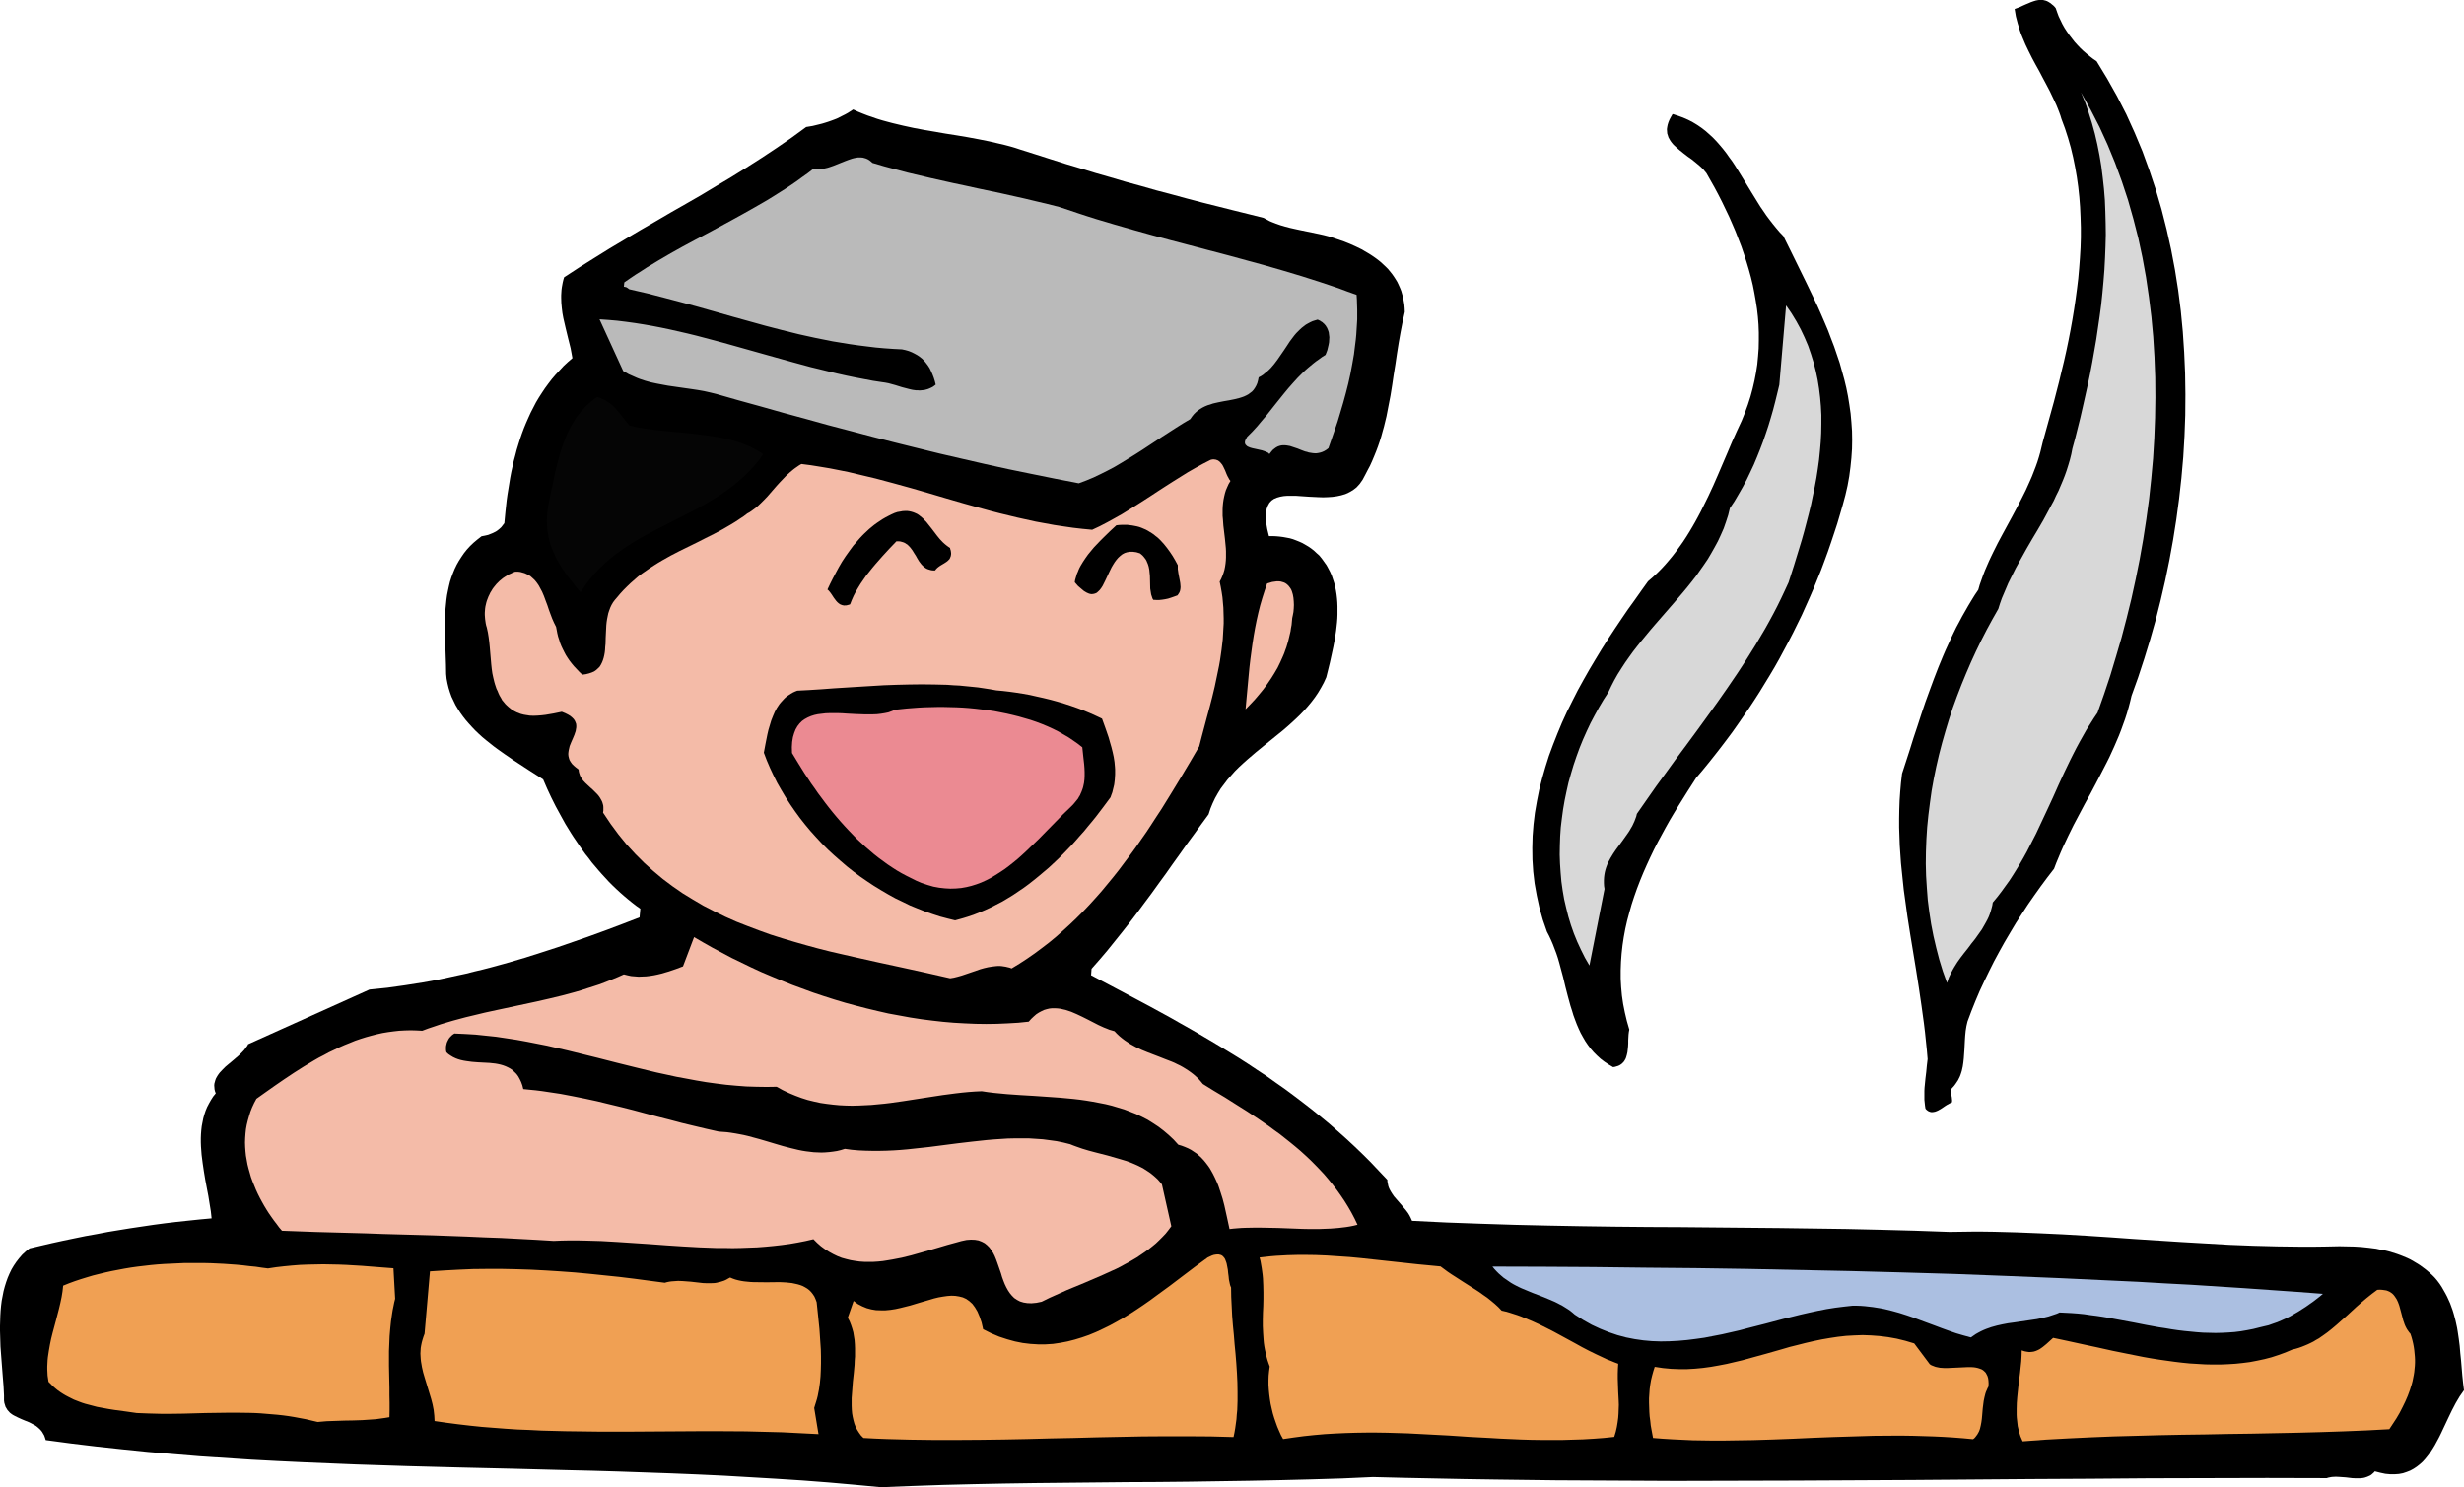
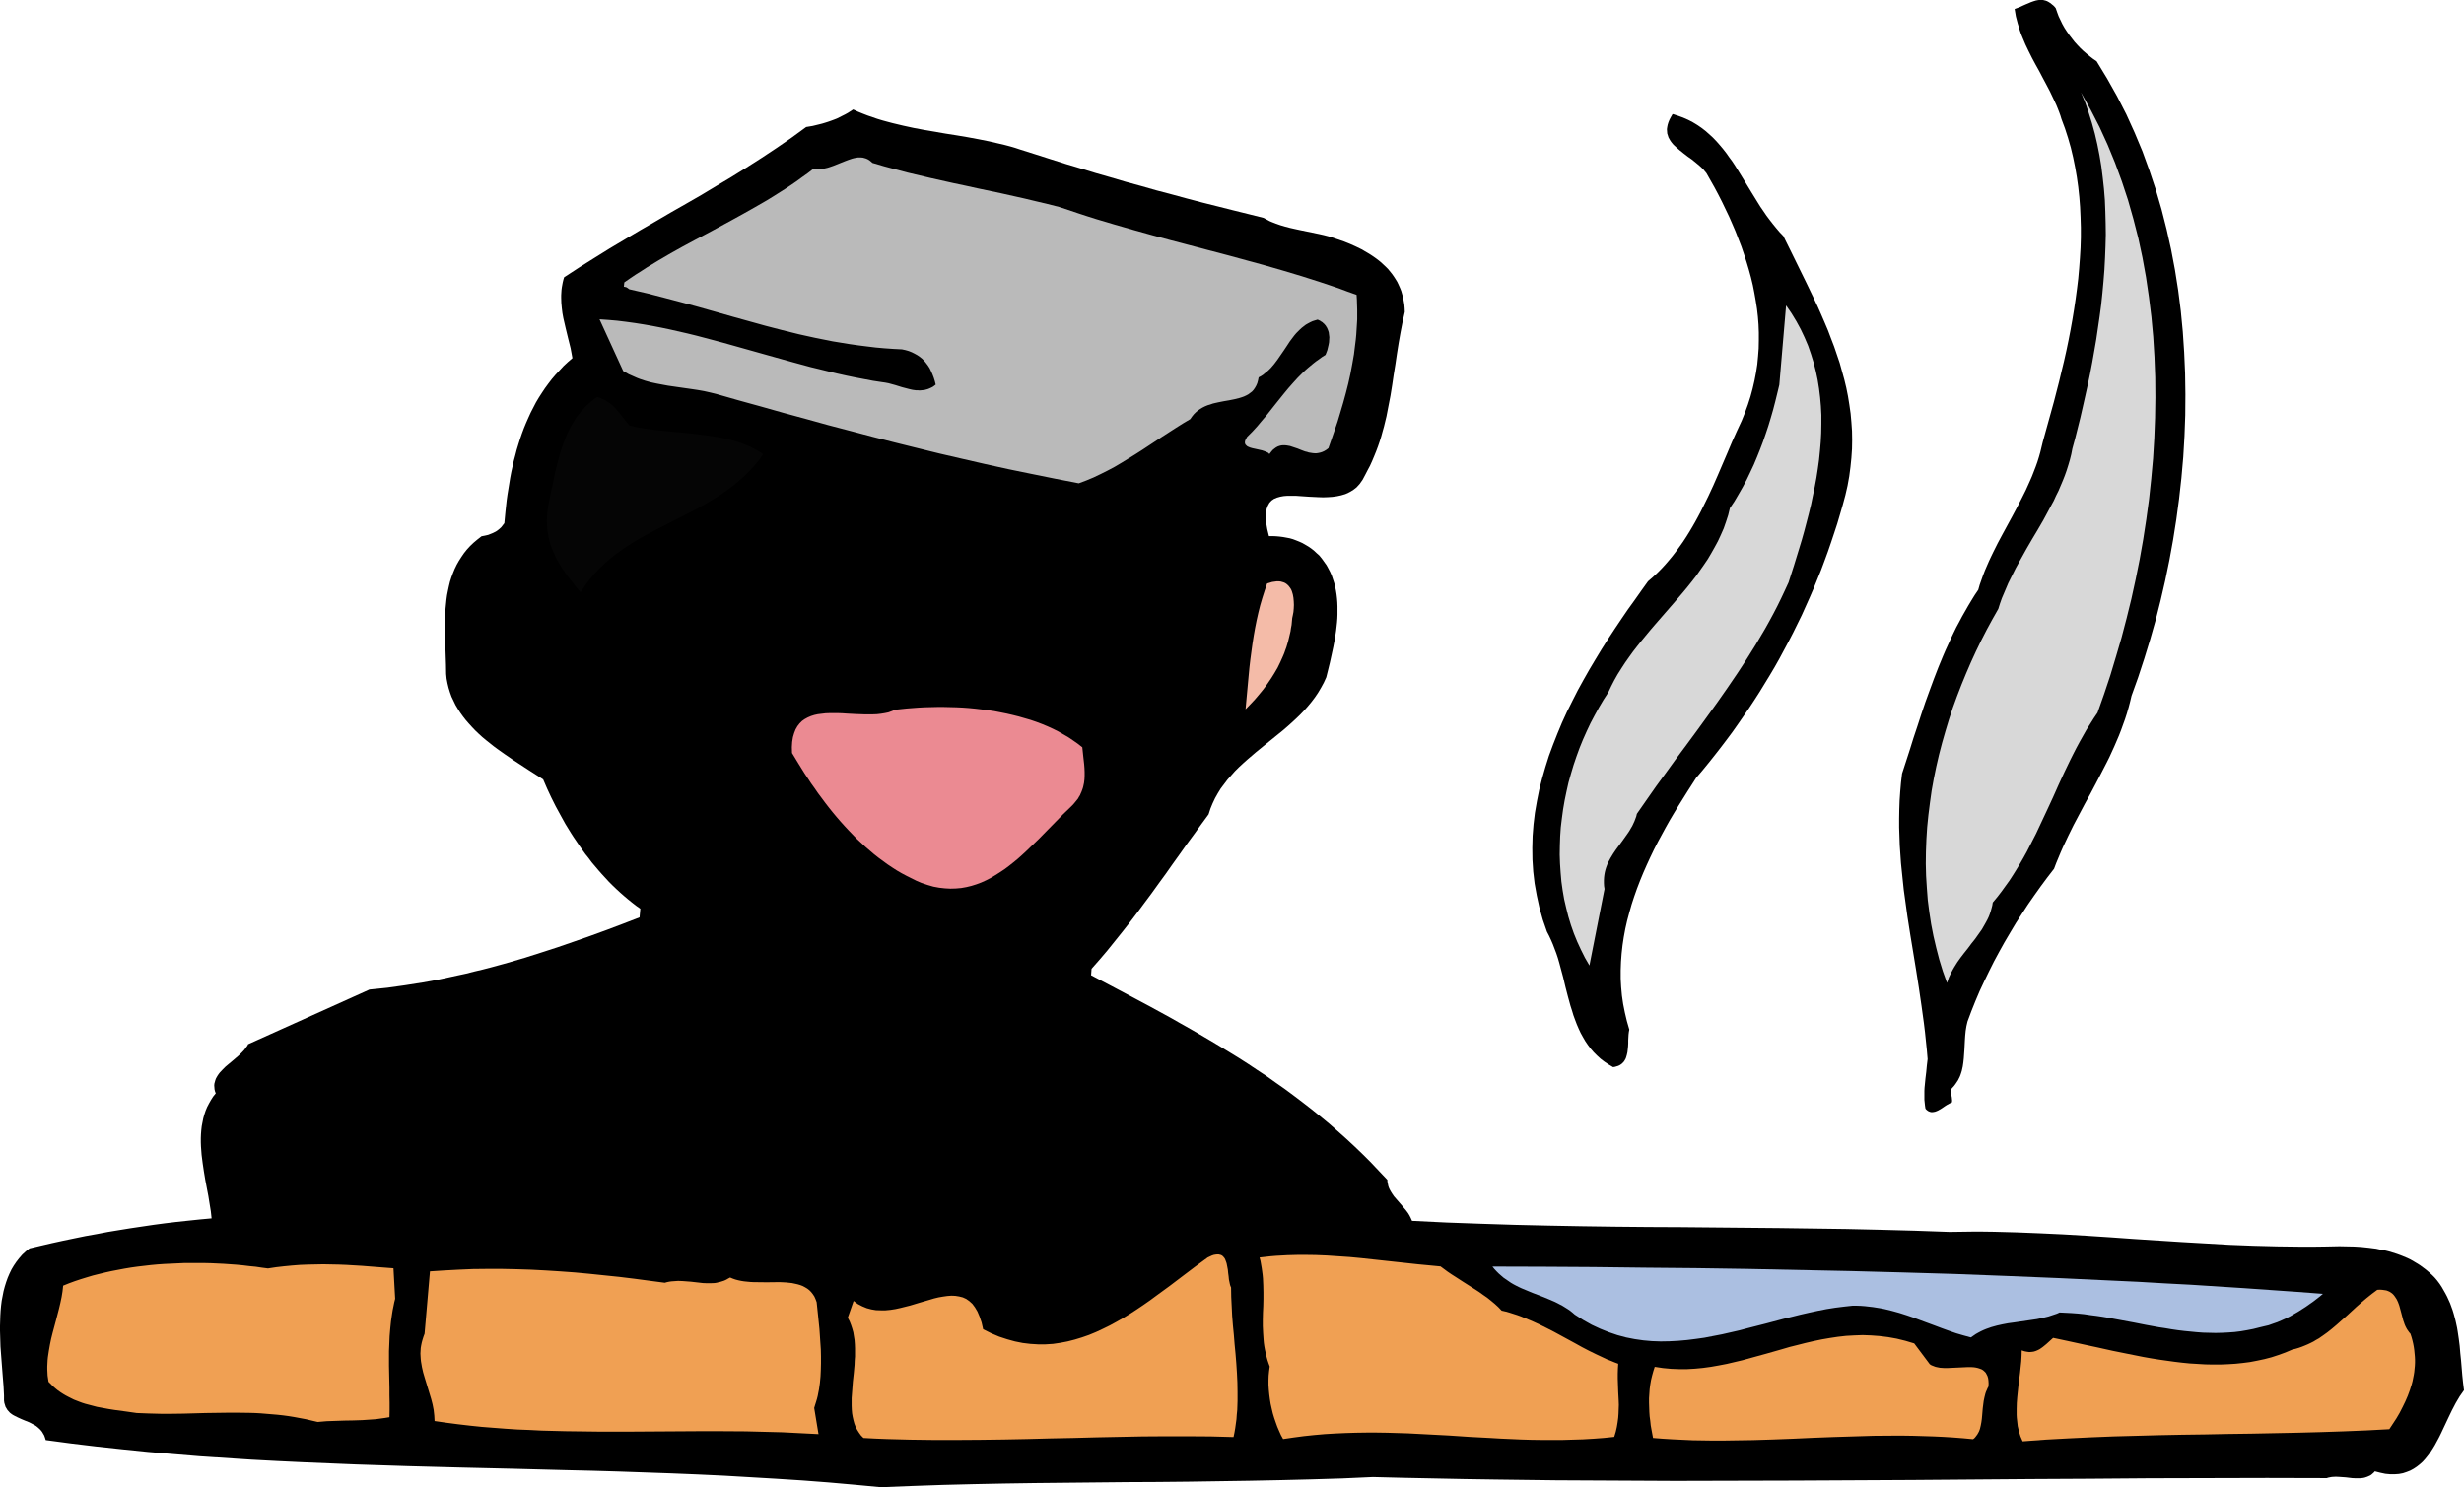
<svg xmlns="http://www.w3.org/2000/svg" width="3.479in" height="2.1in" fill-rule="evenodd" stroke-linecap="round" preserveAspectRatio="none" viewBox="0 0 16000 9659">
  <style>.brush1{fill:#000}.pen1{stroke:none}.brush2{fill:#d8d8d8}.brush5{fill:#f4bba8}.brush7{fill:#f0a053}</style>
  <path d="m13615 399 68 112 64 114 60 117 54 119 51 122 45 124 42 126 37 127 33 130 29 130 25 132 21 133 17 134 13 135 9 135 6 136 2 136-1 136-5 136-8 136-12 136-15 135-18 134-21 133-24 132-27 131-30 130-32 127-36 127-38 124-40 122-43 120-9 38-10 38-11 38-12 37-13 36-13 36-14 36-15 35-15 35-16 35-16 35-17 34-35 68-35 67-36 68-37 67-36 68-36 68-34 69-33 70-16 36-15 36-15 36-14 37-44 57-43 58-42 59-41 59-39 60-39 60-37 62-36 61-35 63-34 63-32 64-31 64-30 64-28 66-26 65-25 67-7 30-5 31-3 31-2 30-3 59-4 57-3 28-4 27-3 13-3 14-4 13-4 12-5 13-6 12-6 12-8 12-8 12-9 12-10 11-10 11-1 10 1 11 1 11 2 10 2 11 1 11 1 10-1 11-11 5-11 6-11 6-11 7-22 15-22 13-11 5-11 4-11 2-11 1-5-1-5-1-5-2-5-2-5-3-5-4-5-4-5-6-3-19-2-19-2-19v-59l1-20 2-20 4-41 5-41 4-42 5-42-5-58-6-58-6-58-7-58-16-116-17-116-18-115-19-116-19-115-18-115-8-58-8-58-8-58-6-57-6-58-6-58-4-58-4-58-2-58-2-58v-58l1-58 2-58 4-59 5-58 7-59 25-77 25-77 24-77 26-78 25-77 26-77 28-77 28-76 29-75 31-75 16-37 17-37 17-37 17-36 18-37 19-35 19-36 20-35 20-35 21-35 21-34 23-34 9-32 11-31 11-31 12-31 13-30 13-30 14-30 14-29 29-58 31-58 31-57 31-57 31-58 30-58 29-58 27-60 13-30 12-31 12-31 11-31 10-32 9-32 8-33 8-33 36-130 36-130 17-66 17-66 16-67 16-66 15-67 14-67 13-67 12-67 11-67 10-67 9-67 8-66 6-67 5-67 4-67 2-66v-66l-2-66-3-66-5-65-7-65-9-64-11-64-13-64-15-63-18-63-20-62-23-62-7-23-8-22-9-23-9-22-21-45-21-44-23-44-23-43-23-44-24-43-23-43-22-44-21-44-19-45-9-22-8-23-7-23-7-23-6-23-6-23-4-24-4-24 19-7 18-7 17-8 18-8 17-7 16-7 17-6 16-5 16-3 16-1h8l8 1 8 2 8 2 8 3 8 4 8 5 8 5 8 7 9 7 8 8 8 10 9 26 10 27 12 25 12 25 14 25 15 23 16 23 17 22 17 22 19 21 19 20 20 19 21 18 21 17 22 17 22 15z" class="pen1 brush1" />
  <path d="m13621 4628-25 37-24 38-24 38-22 39-22 39-21 39-20 39-20 40-38 79-37 80-36 81-37 80-37 79-37 79-20 39-20 39-20 39-21 38-22 38-23 38-23 37-24 37-26 36-26 36-27 35-29 35-3 19-5 19-5 18-6 18-7 18-8 17-9 17-9 16-19 33-22 31-22 31-24 30-23 31-24 30-23 30-22 31-10 16-10 16-9 16-9 17-8 16-8 17-6 18-6 17-27-75-23-75-20-77-18-77-15-77-12-78-10-78-6-79-5-79-2-79 1-79 3-79 5-79 8-79 10-79 11-79 14-78 16-78 18-78 20-77 22-77 23-76 25-76 27-74 29-75 30-73 31-72 33-72 34-70 36-70 37-68 38-67 11-35 12-34 14-33 14-33 14-33 16-32 16-32 16-32 35-63 35-63 36-62 37-62 36-62 34-63 17-32 17-31 15-33 16-32 14-33 14-33 13-33 12-34 11-35 10-34 9-36 7-36 18-66 17-68 17-68 16-70 16-71 16-72 15-72 14-73 13-74 13-75 11-75 11-75 10-75 8-76 7-76 6-76 4-76 3-76 2-75-1-75-2-75-3-75-6-74-8-73-9-72-12-72-14-71-16-69-19-69-21-67-23-67-27-65 62 111 58 113 53 116 48 117 44 120 40 121 35 123 32 125 27 126 23 127 19 129 16 129 12 130 8 131 5 132 1 131-2 133-5 132-8 132-12 132-14 131-18 132-20 130-23 130-26 129-28 128-31 126-33 126-36 123-37 123-40 120-42 119z" class="pen1 brush2" />
  <path d="m11580 1533 50 101 50 102 50 102 49 102 24 51 23 52 22 51 22 52 20 53 20 52 18 53 18 53 15 54 15 54 13 54 11 55 9 56 8 56 5 56 4 57 1 58-1 58-4 59-6 59-8 61-11 61-14 61-17 63-18 62-18 61-20 61-20 60-21 61-22 60-22 59-24 59-24 59-25 58-26 58-26 58-28 57-28 57-29 56-30 56-30 56-31 55-32 54-33 54-33 54-34 53-35 53-36 52-36 52-36 51-38 51-38 50-39 50-39 49-40 49-41 48-57 89-57 91-28 46-28 47-27 48-26 48-26 48-25 49-24 50-23 50-22 50-21 51-20 52-18 51-17 52-15 53-14 52-12 53-10 54-8 53-6 54-4 54-2 55v54l3 55 5 55 8 55 11 55 13 55 16 56-3 16-2 17-1 18-1 19v19l-1 20-2 19-2 18-4 18-5 17-3 8-4 7-4 7-5 7-6 6-6 6-7 5-8 5-9 4-10 3-10 3-12 2-29-17-27-18-25-19-23-21-22-22-20-23-18-24-17-25-15-26-15-27-13-28-12-28-11-29-11-30-9-30-10-31-17-62-16-62-15-63-17-63-8-30-9-31-10-30-11-29-11-29-12-28-13-28-14-27-27-78-22-79-17-78-14-78-9-77-5-77-1-77 2-77 6-76 9-75 13-75 15-75 19-74 21-73 23-73 27-73 28-71 30-72 32-70 35-70 35-69 38-69 38-67 40-67 40-66 42-66 42-64 43-64 43-63 44-61 43-61 43-60 30-26 28-26 27-27 26-28 25-29 24-29 23-30 22-30 22-31 21-32 20-32 19-32 19-33 18-33 18-34 17-34 34-69 32-69 31-71 30-70 30-70 30-71 31-69 32-69 21-52 19-52 17-53 14-52 12-52 10-52 8-52 5-52 4-52 1-52v-51l-2-52-4-51-6-52-8-51-9-51-10-51-12-50-14-51-15-50-16-49-17-50-19-49-19-49-21-49-21-48-23-48-23-48-24-47-25-47-26-46-26-46-10-12-10-12-12-12-12-11-25-21-26-21-27-19-26-20-25-20-23-20-11-10-10-10-9-11-8-11-7-12-6-11-4-13-4-12-1-14-1-14 2-14 3-15 5-16 7-17 9-17 11-19 35 11 33 12 32 14 31 16 28 17 28 19 26 20 25 22 24 22 23 24 22 25 21 25 21 27 19 27 20 27 19 29 36 58 36 59 36 59 37 60 18 29 20 29 19 28 21 28 21 27 22 27 22 26 24 25z" class="pen1 brush1" />
  <path d="m6627 972 98 31 97 31 98 31 97 29 98 30 98 28 98 29 99 27 98 28 99 26 99 27 99 26 100 25 99 25 101 25 100 25 13 7 13 7 13 7 14 6 28 11 29 10 30 9 31 8 31 7 32 7 63 13 63 13 31 7 31 8 29 9 29 10 41 14 40 16 40 18 39 19 18 11 19 11 18 11 18 12 17 12 17 13 16 13 15 14 15 14 15 15 13 16 13 16 12 17 11 17 11 18 9 19 9 20 8 20 6 21 6 21 4 23 4 23 2 24 1 24-15 68-13 67-12 68-11 69-10 68-11 68-10 68-11 68-13 67-13 67-8 33-8 33-9 32-9 33-10 32-11 32-12 32-13 32-13 31-14 31-16 30-16 31-16 30-19 27-20 22-23 18-24 14-26 12-27 8-28 6-29 4-30 2-30 1-31-1-61-3-59-4-28-2h-53l-25 2-22 4-21 6-19 8-16 11-14 15-10 18-8 21-4 26-1 30 2 35 7 41 11 45h24l23 1 22 2 23 3 22 4 21 4 21 6 21 8 20 8 20 9 19 11 19 11 19 13 18 14 17 16 18 16 17 21 15 21 15 21 12 22 12 23 10 23 8 24 8 24 6 24 5 25 4 25 3 26 2 25 1 26v53l-1 26-2 26-3 27-3 26-8 53-10 52-11 51-11 50-12 49-12 48-16 35-18 33-19 32-21 31-22 29-24 29-24 27-26 27-27 26-27 25-28 25-29 25-58 47-58 47-59 48-56 48-28 25-27 25-26 26-24 27-24 27-22 29-22 29-19 31-18 32-16 34-14 34-12 37-47 64-47 65-47 64-46 65-46 64-45 64-46 63-46 64-47 63-46 62-48 63-48 61-49 61-49 61-51 60-52 59-3 42 131 69 130 69 129 69 128 70 63 36 64 36 62 36 63 37 62 37 62 38 62 38 61 39 60 40 61 40 59 42 60 42 58 43 58 44 58 45 57 46 57 47 56 49 55 49 55 51 54 52 54 54 52 55 53 56v10l2 10 2 10 2 10 3 9 4 9 4 8 5 9 10 16 11 16 13 15 13 15 26 30 26 31 12 16 10 16 9 18 8 18 226 11 223 8 220 7 218 5 216 4 215 3 214 2 213 1 213 2 214 2 215 2 216 3 218 3 220 5 223 6 227 8 72-1 72-1h72l73 1 74 2 74 2 75 3 75 3 150 7 153 9 153 10 154 11 155 10 155 10 156 9 155 9 78 3 77 3 78 2 77 2 77 1 78 1h76l77-1 48-1 47-1 48 1 48 1 48 3 47 5 23 3 24 3 23 5 23 4 23 5 23 6 22 7 22 7 22 8 22 9 22 9 21 10 21 12 20 12 21 13 19 14 20 15 19 16 19 17 18 18 17 20 15 20 14 21 12 21 12 21 11 21 10 22 10 22 8 22 8 22 7 23 6 22 6 23 5 23 5 23 4 24 7 47 6 47 4 48 5 48 4 48 4 48 5 48 6 48-14 20-14 20-13 22-13 22-25 48-24 50-24 51-24 51-13 26-13 24-13 24-14 23-15 23-16 21-16 20-17 19-19 17-19 15-21 14-22 12-23 9-24 8-26 5-28 2h-29l-32-3-33-7-35-9-7 8-8 7-8 7-8 5-9 4-9 4-9 3-9 3-10 2-9 1-10 1h-30l-21-1-42-5-43-3-21-1-20 1-10 1-10 2-10 2-9 3-387-1-385 1-384 1-383 3-383 2-383 3-384 3-383 2-385 2-385 1-387 1-389-2-390-2-393-5-197-3-198-4-199-4-199-5-201 9-200 6-200 5-200 4-199 3-199 3-199 2-199 1-199 2-199 2-199 2-200 3-199 4-200 5-201 7-200 8-170-16-170-15-170-13-171-11-170-10-171-10-171-8-171-7-171-6-171-6-170-5-171-4-342-9-341-8-341-9-340-11-169-7-170-7-169-8-169-9-168-11-168-11-168-14-167-14-167-17-167-18-166-20-165-22-5-16-5-14-7-12-7-12-9-11-9-9-10-9-10-8-11-7-12-6-11-6-12-6-25-10-24-10-24-11-22-11-11-6-10-7-9-7-8-9-8-9-6-10-6-10-4-13-4-13-2-15v-33l-3-60-5-62-5-64-5-66-5-66-2-67-1-34v-33l1-33 1-33 2-33 3-32 4-32 6-31 6-31 8-30 9-29 10-28 12-28 13-27 15-25 17-25 18-23 20-23 23-21 24-19 72-17 73-17 73-16 72-15 73-15 73-13 73-14 73-12 74-12 74-11 74-11 75-10 75-9 75-8 77-8 76-7-5-46-8-49-8-50-10-52-10-53-9-54-8-54-7-55-2-27-2-27-1-27v-27l1-26 2-26 3-26 5-26 5-25 7-25 8-24 10-24 12-23 13-23 14-22 17-21-5-13-3-13-1-13-1-12 1-12 3-11 3-11 4-11 6-11 6-10 7-10 7-9 18-19 19-19 42-35 41-35 19-18 18-19 7-9 7-10 7-9 5-10 788-355 59-6 58-6 57-8 57-8 57-9 57-9 57-10 56-11 56-12 55-12 56-12 55-14 55-13 54-14 55-15 54-15 109-32 107-34 108-35 107-37 106-37 107-39 106-40 106-41 5-56-27-19-27-21-26-21-26-22-25-22-25-23-24-23-24-24-23-25-23-25-22-25-22-26-22-26-20-27-21-26-20-28-19-27-19-28-19-28-18-28-35-57-32-58-31-57-29-58-27-58-25-58-95-61-101-66-51-35-51-36-24-18-25-20-24-19-24-20-23-21-22-21-21-22-21-23-20-23-18-23-18-25-16-25-15-25-13-27-13-27-10-28-9-29-7-29-6-31-3-31-1-59-2-60-2-60-2-61-1-61 1-62 1-30 2-30 3-30 3-30 4-29 6-30 6-28 7-29 9-28 10-27 11-27 13-27 14-25 16-25 17-25 19-24 21-23 23-22 25-21 27-21 21-4 22-5 10-4 10-4 10-4 10-5 10-5 9-6 9-7 8-7 8-7 7-9 7-9 7-9 7-74 8-74 5-36 6-37 6-37 6-37 7-37 8-36 8-36 10-37 9-35 11-36 11-35 12-35 13-35 14-34 15-34 15-33 17-33 17-33 19-32 20-31 20-30 22-30 23-30 24-28 26-28 26-28 28-26 29-25-6-33-6-32-8-32-8-32-16-66-15-65-6-33-4-33-3-33-1-33v-16l1-17 1-17 2-16 3-17 3-16 4-17 5-17 98-64 99-62 98-61 99-59 99-59 99-57 99-58 100-57 99-57 98-59 99-59 98-61 97-62 98-65 48-33 48-33 48-35 48-35 42-7 41-10 20-5 20-6 19-6 20-7 19-7 18-7 18-9 18-9 18-9 18-10 17-11 17-11 30 14 32 13 31 12 32 11 32 11 33 10 33 9 34 9 67 16 69 15 69 13 70 12 70 12 70 11 71 12 70 13 70 14 69 16 34 8 34 9 34 10 33 11z" class="pen1 brush1" />
  <path d="m6877 1344 60 20 60 20 61 20 60 19 121 36 122 35 122 34 122 33 122 32 121 32 122 32 121 33 121 33 121 35 120 36 119 38 60 20 59 20 59 22 59 21 2 32 1 32 1 32v64l-2 33-2 32-2 32-3 32-4 32-4 32-4 33-11 63-12 64-14 63-16 63-17 62-18 61-18 60-20 59-20 58-20 57-13 10-13 8-13 6-12 4-13 3-13 2h-12l-13-1-12-2-13-2-12-4-13-3-24-9-25-10-24-8-24-8-11-2-12-2-11-1h-12l-11 1-12 3-11 4-11 6-11 8-11 9-10 12-11 14-4-4-4-4-6-3-6-3-13-5-15-5-31-7-32-7-14-4-12-5-6-3-4-3-4-4-4-4-2-4-2-5v-11l2-7 3-7 4-7 5-9 34-34 32-35 30-36 30-35 57-72 57-71 29-35 30-34 30-33 33-33 16-15 17-15 18-15 18-15 18-14 20-14 19-14 21-13 6-15 6-16 4-17 4-17 3-16 1-17 1-17-2-16-2-16-5-15-3-7-3-7-4-6-4-7-5-6-5-6-6-5-6-6-7-4-7-5-8-4-9-4-17 5-16 5-15 7-15 8-14 8-13 10-13 10-12 11-12 12-12 12-11 13-10 13-21 28-19 29-20 30-20 29-20 29-21 28-11 13-11 13-12 12-13 12-13 10-13 11-14 9-15 8-4 20-5 18-7 16-8 14-9 13-10 11-12 9-12 9-13 7-15 7-14 5-16 5-32 8-35 7-35 6-35 7-18 4-17 4-17 6-17 5-17 7-16 8-15 9-15 10-14 12-13 13-12 15-11 16-47 28-46 29-45 29-45 29-44 29-44 29-44 29-44 28-44 27-44 27-44 26-45 24-46 23-46 22-24 10-24 10-24 9-24 9-154-30-153-31-151-31-150-33-148-34-147-34-146-36-145-36-145-37-144-38-145-38-144-40-144-39-145-41-145-40-147-42-41-10-40-9-40-7-40-6-77-11-76-11-38-7-37-7-37-8-36-10-18-6-18-6-18-7-18-8-18-8-18-8-17-10-18-10-154-336 58 4 57 5 57 7 58 8 57 9 57 10 57 11 57 12 57 13 57 13 57 14 57 15 113 30 114 32 114 32 114 32 115 32 114 31 58 14 57 14 58 14 58 13 58 12 58 11 58 11 59 9 21 3 21 4 22 6 22 6 45 14 46 12 22 5 22 3h12l11 1 11-1 11-1 10-1 11-3 11-3 10-4 11-5 10-5 10-7 10-8-6-24-7-22-8-21-9-20-9-19-11-17-12-16-12-15-14-14-15-12-16-11-18-10-18-9-20-8-21-6-23-5-58-3-57-4-56-5-57-7-56-7-56-8-55-9-55-9-55-11-55-11-55-12-54-12-109-27-108-28-108-30-108-30-109-31-109-31-110-30-110-29-112-29-113-26-5-1-3-2-4-3-3-2-4-3-5-3-7-2-10-2 3-28 36-25 37-25 38-24 37-24 76-46 77-45 77-43 78-42 79-42 78-42 79-43 78-43 78-44 78-45 39-24 38-24 38-24 38-25 38-26 37-27 38-27 36-28 13 2 13 1h13l13-2 13-1 13-3 13-3 13-4 26-9 25-10 25-10 25-10 24-9 24-8 12-3 11-2 12-2h22l11 1 11 3 10 3 11 5 10 6 10 8 10 9 75 22 75 20 75 20 76 18 76 18 76 17 76 17 76 16 77 17 76 16 76 16 76 17 76 17 75 18 76 18 75 19z" class="pen1" style="fill:#bababa" />
  <path d="m11614 3783-24 52-24 51-25 51-26 50-27 50-28 50-29 49-29 49-30 48-30 48-31 48-31 47-64 94-65 93-67 93-66 91-67 91-67 90-65 90-65 89-63 90-62 89-4 17-6 16-6 16-7 15-7 15-9 15-8 14-9 14-39 55-40 54-19 28-17 28-8 15-8 14-6 15-6 16-5 16-4 16-3 17-2 17-1 18v18l1 20 3 19-98 497-29-50-26-52-24-52-22-54-19-54-17-56-14-56-13-56-10-58-8-57-5-58-4-59-2-58 1-59 2-59 4-59 7-58 8-59 10-58 12-58 13-58 16-57 17-57 19-56 20-55 22-54 24-54 25-53 27-51 28-51 29-49 31-48 19-40 20-39 22-39 24-38 24-37 26-37 26-36 28-36 28-35 29-35 29-35 30-35 60-69 60-69 30-35 30-35 29-35 28-35 28-36 26-37 26-37 25-37 23-39 22-39 21-39 19-41 18-41 15-43 14-43 11-45 30-45 27-46 27-47 25-47 23-48 23-49 21-50 20-50 19-50 18-52 17-51 16-53 15-52 14-54 13-53 13-54 44-516 35 51 31 51 29 53 25 53 23 54 19 55 17 55 14 55 12 57 9 56 7 57 5 57 3 58v58l-1 58-3 58-5 58-6 59-8 58-9 58-11 59-12 58-12 58-14 57-15 58-15 57-16 57-17 56-34 111-35 109z" class="pen1 brush2" />
  <path d="m4087 2764 27 6 28 6 28 5 28 4 57 8 58 6 59 6 58 5 58 6 58 7 57 7 56 9 27 5 27 6 27 6 26 7 26 8 25 9 25 9 24 10 24 12 23 12 22 13 21 14-29 40-31 38-33 35-34 33-35 31-36 30-38 28-38 26-40 26-40 24-40 23-41 23-84 43-84 43-83 42-83 44-40 23-40 24-39 25-38 26-37 27-36 29-35 31-33 32-32 34-31 37-29 39-27 41-26-31-25-32-25-31-23-32-23-33-20-34-10-17-9-17-8-18-8-18-8-18-7-18-6-19-5-20-5-20-3-20-4-20-2-21-1-22-1-22 1-23 1-23 3-23 3-25 5-25 5-25 18-86 19-90 11-45 12-46 13-46 16-45 8-22 9-22 9-22 11-21 10-21 12-21 12-20 13-20 14-19 15-18 15-18 17-18 17-16 18-16 20-16 20-14 20 7 17 8 17 8 14 9 14 9 12 10 12 11 11 11 21 24 22 27 23 30 26 32z" class="pen1" style="fill:#050505" />
-   <path d="m7990 3124-12 20-9 20-9 21-6 20-5 21-4 20-3 21-2 21-1 21v42l2 21 3 42 5 42 5 42 4 41 2 21 1 20v41l-1 20-2 20-3 20-4 20-6 20-7 19-8 19-10 19 7 34 6 34 5 33 3 34 3 34 1 35 1 34v34l-2 34-2 35-2 34-4 34-4 34-5 35-5 34-6 34-14 68-14 67-16 67-17 66-18 66-17 64-17 64-16 62-59 101-61 102-62 102-63 102-33 50-33 51-33 50-35 50-34 49-36 49-36 48-36 48-38 48-38 46-38 46-40 45-40 44-41 43-42 42-43 41-44 40-44 39-46 38-47 36-47 35-49 34-49 32-51 31-13-5-13-3-12-3-13-2-13-2-12-1h-13l-13 1-25 3-25 4-26 6-25 7-49 17-50 17-24 8-25 7-24 6-24 4-154-35-155-34-157-34-157-35-79-18-78-18-79-20-77-21-77-22-77-23-76-24-75-27-74-28-74-29-72-32-71-35-70-36-68-40-67-41-65-45-64-48-61-51-60-54-58-58-56-61-53-65-51-69-49-73 2-13v-23l-1-11-3-11-3-10-4-9-5-9-5-9-6-9-6-8-7-8-15-15-15-15-16-14-16-15-15-14-14-15-6-8-6-9-5-8-4-9-3-9-3-9-2-10-1-10-17-13-14-12-12-12-9-13-7-12-4-13-3-13-1-13 1-12 2-13 3-13 3-13 10-25 11-25 10-24 8-24 2-12 2-12v-11l-1-11-4-11-5-11-7-10-10-10-12-10-15-9-18-9-22-9-53 11-53 9-26 3-26 2-26 1-25-1-12-2-13-2-12-2-12-3-11-3-12-5-11-4-12-6-11-6-11-7-10-8-11-9-10-9-10-10-10-12-10-12-8-15-9-15-7-15-6-15-7-14-5-15-5-15-4-14-7-29-6-28-4-29-3-28-5-58-5-58-3-30-4-31-5-31-7-32-4-13-3-14-2-14-2-14-1-13-1-14v-14l1-14 1-13 2-14 3-13 3-13 4-13 5-13 5-13 6-12 6-13 7-11 7-12 8-11 9-11 9-11 10-10 10-10 11-9 11-9 12-8 13-8 13-8 14-6 14-7 14-5h17l16 2 14 4 14 4 13 6 12 6 12 7 10 9 10 9 10 10 9 11 8 11 8 12 7 13 7 13 7 13 12 28 11 30 11 29 10 30 11 30 11 29 12 27 13 26 4 21 4 21 5 21 7 21 6 20 8 20 9 19 10 20 10 19 12 19 13 19 14 18 15 18 17 18 17 18 19 18 23-3 20-5 18-6 16-7 13-9 12-11 11-11 8-13 7-14 6-15 5-16 4-17 3-17 2-18 1-19 2-19 1-39 2-41 1-20 1-20 2-20 3-20 4-20 4-19 6-18 7-19 8-17 10-17 12-16 13-15 21-25 22-24 23-23 23-22 24-21 24-21 25-19 26-18 26-18 26-17 27-17 27-16 55-31 56-29 57-28 57-28 57-29 56-28 56-30 55-32 26-16 27-18 26-17 25-19 13-7 12-8 11-8 11-8 22-18 21-20 21-21 20-21 19-22 20-23 20-23 20-22 21-22 21-22 23-21 24-20 12-9 13-9 13-9 14-8 62 8 62 10 60 10 61 12 60 12 59 14 59 14 59 14 116 31 116 32 114 33 115 34 114 33 115 32 58 16 58 15 58 14 58 14 59 13 59 13 60 11 60 11 60 9 62 9 61 7 63 6 49-23 48-25 49-27 48-27 47-29 48-30 47-30 48-31 47-31 48-31 47-30 48-30 48-30 49-28 49-27 49-25 8-2 7-1h7l6 1 7 1 5 2 6 2 5 3 9 7 8 9 8 10 6 11 12 25 10 25 6 13 6 11 6 11 7 9z" class="pen1 brush5" />
  <path d="M7648 3671v26l2 13 2 14 5 26 5 26 2 12 1 12 1 13-1 11-2 12-4 11-6 10-7 10-22 8-20 7-19 6-19 4-19 3-19 2h-19l-20-1-5-8-3-9-3-9-3-9-3-19-3-19-1-41-1-41-2-20-2-20-2-10-2-10-3-10-3-9-4-9-4-10-5-9-6-8-7-9-7-8-9-8-9-7-23-7-22-3h-20l-18 3-16 5-15 8-14 11-13 12-12 14-11 15-10 16-10 17-17 35-17 36-8 17-8 16-8 16-9 14-9 12-10 10-10 9-11 5-12 3-13 1-14-3-16-7-17-10-18-15-21-18-21-24 2-14 4-14 4-13 4-14 6-13 5-13 6-13 7-13 15-25 16-24 17-24 19-23 19-23 20-21 21-22 21-21 42-41 42-39 18-2 18-1h35l16 2 16 2 16 3 15 3 15 4 14 5 14 6 14 6 13 7 13 8 13 8 12 8 12 10 12 9 11 10 11 11 21 23 20 25 19 26 18 27 17 29 16 30zm-1479-112 2 9 3 9 1 8 1 7v7l-1 7-1 6-2 5-2 5-2 5-3 5-4 4-7 7-9 7-19 12-20 12-10 7-9 7-8 8-7 9h-13l-11-1-11-3-10-3-10-4-8-5-8-6-8-7-7-7-6-7-6-8-6-8-11-18-10-18-11-17-11-18-6-8-6-8-6-7-7-7-7-7-8-5-9-6-9-4-10-3-11-3-12-1h-13l-46 48-45 49-22 25-22 25-21 25-20 25-20 25-18 26-18 26-16 26-16 27-14 27-12 27-11 28-8 3-8 2-7 2h-7l-7 1-6-1-6-1-6-2-10-4-10-7-8-7-8-9-15-20-13-20-7-10-7-9-7-8-7-6 17-36 18-36 19-36 20-37 21-36 23-35 25-35 25-34 14-16 14-16 14-16 15-16 15-15 15-14 16-15 17-14 16-13 18-13 18-12 18-12 19-11 19-10 20-10 20-9 18-6 18-3 16-3 16-1h15l14 2 13 3 13 4 12 5 11 5 11 7 10 8 10 8 10 9 9 10 10 10 35 44 35 46 18 22 20 21 11 10 11 9 12 9 12 8z" class="pen1 brush1" />
  <path d="m8391 4015-2 22-2 22-4 21-3 21-5 21-5 21-5 21-6 20-6 20-7 19-7 20-8 19-17 38-18 37-21 36-22 35-24 35-25 34-27 33-28 33-30 32-31 32 5-55 5-54 5-54 5-54 5-53 6-52 7-53 7-51 8-51 9-51 10-50 11-49 12-48 14-48 15-47 16-47 17-5 16-5 15-2 14-2h13l12 1 11 3 10 3 9 4 9 6 7 6 7 7 6 8 6 8 5 9 4 10 3 10 3 10 2 11 2 11 2 23 1 23-1 23-2 23-4 21-4 19z" class="pen1 brush5" />
  <path d="m7156 4668 22 61 21 61 9 32 9 31 8 32 7 32 5 32 3 33 1 16v32l-1 17-1 16-2 17-2 16-4 17-4 16-4 17-6 16-6 17-46 62-48 63-25 31-26 31-26 32-27 30-27 31-28 31-29 30-29 30-29 29-31 29-30 28-32 27-32 27-32 26-33 26-34 25-34 23-34 23-36 22-35 21-37 19-37 19-37 17-38 16-38 15-39 13-40 12-40 11-49-12-49-13-49-16-49-17-48-19-49-20-47-23-48-23-47-26-46-27-46-28-45-30-45-31-43-32-43-34-42-36-41-36-40-37-39-39-37-40-37-41-35-42-34-43-32-44-31-45-29-45-28-47-27-47-24-48-23-49-21-49-19-50 11-59 12-60 7-30 9-30 9-30 11-28 6-14 6-14 7-13 7-13 8-12 8-12 9-11 10-11 10-11 10-10 11-9 12-8 12-8 14-8 13-6 15-6 77-4 79-5 80-6 80-5 81-5 82-5 83-5 82-3 83-2 82-1 82 1 82 2 41 3 40 2 40 4 41 4 39 4 40 6 39 6 39 7 43 4 43 5 43 6 44 7 45 8 44 10 45 10 45 11 44 12 44 13 43 14 43 15 42 16 41 17 40 18 38 18z" class="pen1 brush1" />
  <path d="m7028 4854 6 57 6 53 2 25 1 25v25l-1 23-3 24-5 23-3 11-4 11-4 11-5 11-5 12-7 11-6 11-8 10-9 11-9 11-10 11-11 11-52 50-51 52-52 53-53 54-27 26-27 26-27 26-27 25-28 25-28 23-29 23-28 21-30 20-30 19-30 18-31 16-31 14-32 12-32 10-33 8-34 6-35 3-35 1-36-2-36-4-38-7-38-11-39-13-33-14-32-16-32-16-32-17-31-18-31-20-30-20-30-22-30-22-29-23-28-24-28-24-28-26-28-26-26-27-27-28-26-28-26-29-25-29-25-30-24-30-24-31-23-31-24-32-22-32-23-32-21-32-22-33-41-66-40-66-1-38 2-34 5-31 8-27 9-23 12-21 14-18 16-16 17-12 20-11 21-9 22-7 23-5 25-3 25-3 27-1h54l28 1 29 2 57 3 56 2h55l27-1 26-3 25-4 24-5 22-8 22-9 37-4 38-4 39-3 40-3 39-2 40-1 41-1h41l41 1 41 1 41 2 41 3 41 4 42 5 40 5 41 6 41 8 40 8 39 9 40 10 38 11 38 11 38 13 37 14 36 15 35 16 34 17 33 19 33 19 31 21 30 21 29 23z" class="pen1" style="fill:#eb8a92" />
-   <path d="m6680 6636 16-18 17-16 16-14 17-11 17-9 17-8 17-5 17-4 18-2h17l18 1 18 2 17 4 18 4 18 6 18 6 35 15 36 17 36 18 35 18 35 18 35 16 18 7 17 7 17 5 17 5 15 16 17 16 17 14 17 13 18 12 18 12 18 10 18 10 38 18 39 16 39 15 39 15 38 15 39 15 19 8 18 9 19 9 18 10 18 11 17 11 17 12 17 13 16 14 16 15 15 17 14 17 71 44 72 43 71 45 73 46 71 47 71 49 35 26 35 25 34 27 34 27 33 27 33 28 32 29 32 30 30 30 30 31 30 32 28 33 27 33 27 35 25 35 25 37 23 37 22 38 21 40 19 40-24 6-25 5-25 4-25 3-25 3-25 2-26 2-26 1-52 2h-52l-53-1-53-2-53-2-53-2-54-1-53-1h-52l-52 1-26 1-26 2-25 2-26 3-16-74-18-81-11-42-13-41-7-21-7-21-8-20-9-20-9-19-10-20-10-18-11-19-12-17-13-17-13-16-15-16-15-14-16-14-18-12-18-12-19-10-21-9-21-8-23-7-30-33-32-30-33-28-34-26-35-23-35-22-37-19-38-18-38-15-39-15-40-12-40-12-41-10-41-8-42-8-42-7-42-6-43-5-43-4-43-4-86-6-87-6-85-5-85-6-42-4-42-4-41-5-40-6-43 2-42 3-42 4-43 5-84 11-85 13-84 13-84 13-42 6-42 6-42 5-42 4-42 4-41 2-42 2-42 1-41-1-41-2-42-4-41-5-41-6-41-9-41-10-41-13-40-15-41-17-40-19-40-22-66 1-66-1-65-2-66-5-65-6-64-8-65-9-65-11-64-12-65-12-64-14-65-14-128-31-129-32-129-33-130-32-65-16-65-15-65-15-66-13-66-13-66-12-66-10-67-10-67-7-67-7-68-4-68-3-8 5-7 5-7 7-6 6-6 7-5 8-4 8-4 8-3 8-2 9-2 8-1 9v17l1 9 2 8 13 12 15 10 15 9 17 8 16 6 17 5 18 4 18 3 37 5 38 3 38 2 38 2 18 2 19 2 17 3 18 4 17 5 16 6 15 7 15 8 14 10 13 12 13 13 11 15 10 18 9 19 8 22 6 24 40 4 41 4 40 5 40 6 80 12 79 15 80 16 79 17 78 19 79 19 79 20 78 21 79 21 79 20 79 21 79 19 80 19 80 18 27 2 27 2 27 4 27 4 27 5 26 5 26 6 26 7 52 14 51 15 50 15 51 15 50 13 50 12 25 5 25 4 25 3 25 3 25 1 25 1 25-1 25-2 25-3 26-4 25-6 26-8 44 6 45 4 45 2 45 1h46l45-1 46-2 46-3 46-4 46-5 47-5 46-5 93-12 93-12 94-11 93-10 46-4 46-3 46-3 46-1h91l46 3 45 3 45 6 44 6 44 9 44 11 20 8 19 7 20 7 20 7 40 12 41 11 82 21 80 23 40 12 38 14 19 8 18 8 18 9 18 9 17 11 17 11 16 11 16 13 15 13 15 14 14 16 13 16 61 272-18 24-19 24-21 22-21 21-22 21-23 19-24 19-25 18-25 17-25 17-27 16-26 15-28 15-27 15-28 14-29 13-57 26-58 25-58 25-58 24-58 24-56 25-56 25-53 26-34 7-32 3-27-1-25-4-23-7-19-10-18-12-15-15-14-17-12-18-11-20-10-21-9-23-8-22-7-24-8-23-8-23-8-23-8-22-9-22-10-20-12-18-12-17-15-15-16-13-19-10-21-8-23-4-26-1-29 2-33 7-36 10-55 15-57 17-58 17-60 17-60 17-61 15-31 6-31 6-30 5-31 5-30 3-31 2h-60l-30-2-29-4-30-5-28-7-29-8-28-11-27-13-27-15-27-17-26-19-25-22-24-24-52 12-51 10-52 9-52 7-53 6-53 5-52 4-54 2-53 2-53 1-54-1h-53l-108-4-107-6-107-7-108-8-106-7-106-7-105-6-104-3-51-1h-52l-50 1-51 2-115-7-113-6-113-6-111-4-111-5-110-4-110-4-109-3-109-3-109-3-108-4-109-3-109-3-109-3-109-4-110-4-18-21-17-23-17-22-17-24-16-23-16-25-15-25-14-25-14-26-13-26-12-26-11-27-11-27-10-27-8-28-8-28-7-28-5-28-5-28-3-29-2-28-1-29 1-29 2-28 3-29 5-28 7-29 8-28 9-29 11-28 13-28 15-28 59-42 61-43 61-42 63-42 63-40 65-39 33-19 33-17 33-18 34-16 33-16 34-15 35-14 34-14 35-12 35-11 36-10 35-9 36-8 36-6 37-5 36-4 37-2 38-1 37 1 38 2 40-15 39-13 41-14 40-12 41-12 41-11 41-11 42-10 83-20 83-18 84-18 84-18 84-18 83-19 83-20 82-22 41-12 40-13 41-13 40-13 39-15 40-16 39-16 38-17 24 6 23 5 24 2 25 2 24-1 25-1 25-3 25-4 24-5 25-6 24-7 24-7 47-16 45-17 72-190 60 35 60 34 62 33 62 33 64 31 64 31 65 30 66 28 67 28 67 27 68 25 68 25 69 23 69 22 70 21 70 19 70 18 71 17 70 16 71 13 71 13 71 11 71 9 71 8 70 6 71 4 70 3 70 1 69-1 69-3 69-4 68-7z" class="pen1 brush5" />
  <path d="m15652 8663 7 21 6 22 5 21 4 21 3 21 2 21 2 21 1 20v20l-1 21-2 20-2 20-3 19-4 20-4 20-5 19-6 19-6 19-7 19-7 19-16 37-18 37-19 37-21 36-23 35-23 35-149 8-148 6-150 5-149 4-150 3-150 3-149 2-150 3-150 2-149 3-149 4-149 4-148 6-147 7-147 8-147 11-7-16-7-16-5-16-5-17-4-17-4-17-2-18-2-18-2-18-1-19v-38l1-39 3-39 8-78 10-78 4-38 4-38 2-36 1-35 18 6 16 3 15 2 15-1 14-2 13-4 12-5 12-6 12-8 11-8 11-9 11-9 22-20 22-20 94 20 96 21 98 21 99 22 99 20 100 20 51 9 50 8 50 7 50 7 50 6 50 5 50 3 50 3 49 1h49l49-2 49-3 48-5 47-6 47-9 47-10 46-12 46-15 44-16 45-19 21-5 20-6 20-7 20-8 19-8 19-9 18-9 18-11 18-10 17-12 17-12 17-12 33-26 32-27 63-56 64-59 33-29 33-28 35-28 35-26 17-1 15 1 14 2 13 2 11 4 11 5 9 6 9 7 7 7 7 9 6 9 6 9 5 10 5 11 4 11 4 11 13 48 13 49 4 11 4 12 5 12 5 10 6 11 7 10 7 10 8 9z" class="pen1 brush7" />
  <path d="m15084 8404-20 17-22 17-22 17-23 16-24 17-25 16-25 16-26 15-26 15-28 14-27 12-28 12-29 10-28 10-30 7-29 7-40 10-41 8-41 7-40 5-41 3-41 2-41 1-41-1-40-1-41-3-41-4-41-4-41-5-41-6-41-7-41-6-82-15-81-16-81-15-81-15-41-7-40-6-40-5-40-6-40-4-40-3-39-2-40-2-18 8-18 6-18 6-18 6-37 9-38 8-75 11-75 11-37 5-37 7-36 8-36 10-17 6-17 6-17 7-17 8-17 9-16 9-16 11-16 11-48-13-48-14-46-16-47-17-45-17-46-17-46-17-45-17-47-16-47-15-47-13-49-12-25-5-25-4-25-4-26-3-26-3-26-2-27-1h-28l-55 6-56 7-57 9-56 11-56 12-57 13-56 14-57 14-113 30-114 29-57 15-57 13-57 13-57 11-57 11-57 8-56 7-57 5-57 3-56 1-57-2-56-5-56-8-56-11-56-15-56-19-55-22-56-26-55-31-55-35-15-13-15-12-16-11-16-10-16-10-17-9-17-9-18-9-35-15-36-15-36-14-37-14-36-15-36-15-17-8-18-9-17-9-17-10-16-11-16-11-16-11-15-13-15-13-15-15-14-15-13-16 328 1 329 2 331 4 332 3 334 5 336 7 336 7 338 9 339 10 339 13 341 14 341 16 171 8 171 10 171 9 171 11 171 11 171 12 172 12 171 13z" class="pen1" style="fill:#abbfe1" />
  <path d="m9751 8513 26 6 25 7 25 8 25 8 25 9 24 10 24 10 24 10 48 22 46 23 47 24 46 25 46 25 46 25 45 25 46 24 47 23 47 22 23 11 24 9 24 10 24 9-2 33-1 32v31l1 30 2 57 3 56 1 28-1 27-1 29-2 28-4 30-5 30-7 31-10 33-68 7-67 5-68 4-67 2-67 2h-135l-67-1-67-2-67-3-67-3-67-4-133-7-134-9-133-7-134-7-67-2-67-2-67-1h-67l-68 1-67 2-67 3-68 4-68 6-67 7-68 9-68 10-14-25-12-27-12-28-10-28-10-29-9-30-7-30-7-31-5-31-4-31-3-31-2-31v-30l1-30 3-30 4-29-8-22-7-21-6-22-5-22-5-22-4-22-3-21-2-22-3-44-2-44v-43l1-44 2-44 1-45v-44l-1-45-1-22-1-23-2-22-3-23-3-22-4-23-4-23-6-23 36-4 36-4 36-3 37-2 36-2 36-1 37-1h37l73 1 73 3 74 5 74 5 74 7 74 8 74 8 74 8 74 8 73 8 74 7 73 7 23 17 23 17 25 17 25 16 51 33 52 33 27 17 26 17 25 18 26 18 25 20 24 20 23 21 22 23zm-1757-150 1 61 3 61 3 62 5 62 6 61 5 62 6 62 5 62 4 61 3 62 1 60v61l-1 30-1 29-3 30-2 29-4 29-4 29-5 29-6 29-148-4-147-1h-149l-148 1-150 3-149 3-150 4-150 3-151 4-151 3-151 2-151 1h-152l-152-2-76-2-76-2-76-3-76-4-16-16-13-18-12-19-10-19-8-21-6-22-5-22-4-23-2-24-1-25v-50l4-53 4-53 6-55 5-55 1-27 2-27v-54l-1-26-2-27-4-25-4-25-7-25-8-24-9-23-12-23 38-109 27 20 29 15 29 12 30 8 30 5 31 1h31l32-3 32-5 32-7 32-8 32-8 63-19 62-18 30-9 29-7 29-5 28-4 27-2 25 1 25 4 24 6 22 10 20 14 20 18 17 23 16 27 14 33 13 38 10 44 52 26 52 22 52 17 51 14 50 10 50 6 49 3h49l48-3 48-7 47-9 47-12 46-14 46-16 46-19 45-21 45-22 44-24 44-25 44-27 43-28 43-29 43-30 42-31 85-62 83-63 82-62 82-60 15-7 13-6 12-4 12-2 10-1h9l8 2 8 2 7 4 6 5 5 6 5 6 4 8 3 8 3 8 3 9 4 20 4 21 2 21 3 22 2 21 4 19 2 10 2 8 3 8 3 7zm4537 498 11 7 13 5 13 5 14 3 15 3 15 1 15 1h16l66-3 64-3h30l15 1 13 2 13 3 12 4 11 4 10 6 9 8 8 8 6 11 6 12 4 14 2 15 1 18-1 20-6 11-5 12-5 11-4 12-6 24-5 24-6 47-4 47-2 22-3 22-4 21-5 21-3 9-4 10-5 9-5 9-6 8-6 8-7 8-9 7-64-6-64-5-64-4-65-3-64-2-65-2-65-1h-65l-130 1-131 4-130 4-131 5-131 6-131 5-130 4-131 2-65 1h-65l-65-1-64-1-65-3-64-3-65-4-64-5-5-27-5-27-5-28-3-29-4-29-2-29-1-30-1-29v-30l2-30 2-29 4-30 5-29 7-29 8-29 9-28 53 8 53 5 52 2h52l52-3 52-5 51-7 51-9 52-10 51-12 51-12 51-14 102-28 102-29 51-15 52-13 51-13 52-12 53-11 52-9 53-8 53-6 54-3 54-2 54 2 55 4 56 7 56 10 57 14 57 17 101 135zm-7228-403 9 86 9 88 3 44 3 45 3 44 1 45v44l-1 43-2 43-4 43-3 21-3 21-4 20-4 21-5 20-6 20-6 19-6 20 28 170-79-4-79-4-78-4-79-2-157-4-156-1h-157l-157 1-156 1-156 1h-156l-156-2-78-1-78-2-77-2-78-4-77-3-77-5-78-6-77-6-77-8-77-9-77-10-76-11-1-18-1-18-2-18-2-18-7-36-9-35-21-69-21-69-10-34-8-35-3-18-3-17-2-18-1-17-1-18 1-18 1-18 3-18 4-19 5-18 6-19 7-19 35-405 93-6 93-5 93-4 94-1h94l94 2 94 3 95 5 95 6 96 7 96 9 96 10 97 10 98 12 98 13 99 13 14-4 15-3 14-2 15-1 28-2 28 1 54 4 53 6 26 3 25 1h26l25-1 13-2 12-3 13-3 13-4 12-4 13-6 12-7 13-7 17 7 17 6 19 5 19 4 19 3 20 2 21 2 20 1 85 1 85-1 21 1 20 1 19 2 19 2 19 4 18 4 17 5 16 6 15 8 15 9 13 10 12 12 11 14 10 15 8 18 7 19zm-2737-22-6 24-5 25-5 24-4 25-7 48-5 49-4 48-2 49-2 48v96l1 48 1 48 1 47v48l1 48v47l-1 47-30 5-29 4-29 4-29 2-59 4-58 2-58 1-58 2-58 2-58 5-39-9-38-9-38-7-37-7-37-6-37-5-37-4-36-3-36-3-36-3-36-2-36-1-71-1h-71l-72 1-71 1-72 2-73 2-74 1h-74l-77-2-77-3-70-10-74-10-38-6-38-7-38-7-38-10-19-5-19-5-19-6-19-7-18-7-18-7-18-9-18-9-17-9-17-10-17-11-17-12-16-13-15-13-15-15-15-15-3-20-3-20-1-20-1-20v-20l1-20 1-20 2-20 6-40 7-40 8-39 10-40 21-78 20-77 9-38 8-38 6-37 4-37 37-15 38-14 39-13 39-12 40-12 40-10 41-10 41-9 42-8 42-8 42-7 43-6 43-5 43-5 43-4 43-3 44-2 43-2 44-2h129l43 1 43 2 42 2 42 3 42 3 41 4 41 5 41 4 40 6 39 5 53-8 52-6 52-5 51-4 51-2 50-1 50-1 50 1 50 1 50 2 50 3 51 3 50 4 51 4 52 4 52 4 11 198z" class="pen1 brush7" />
</svg>